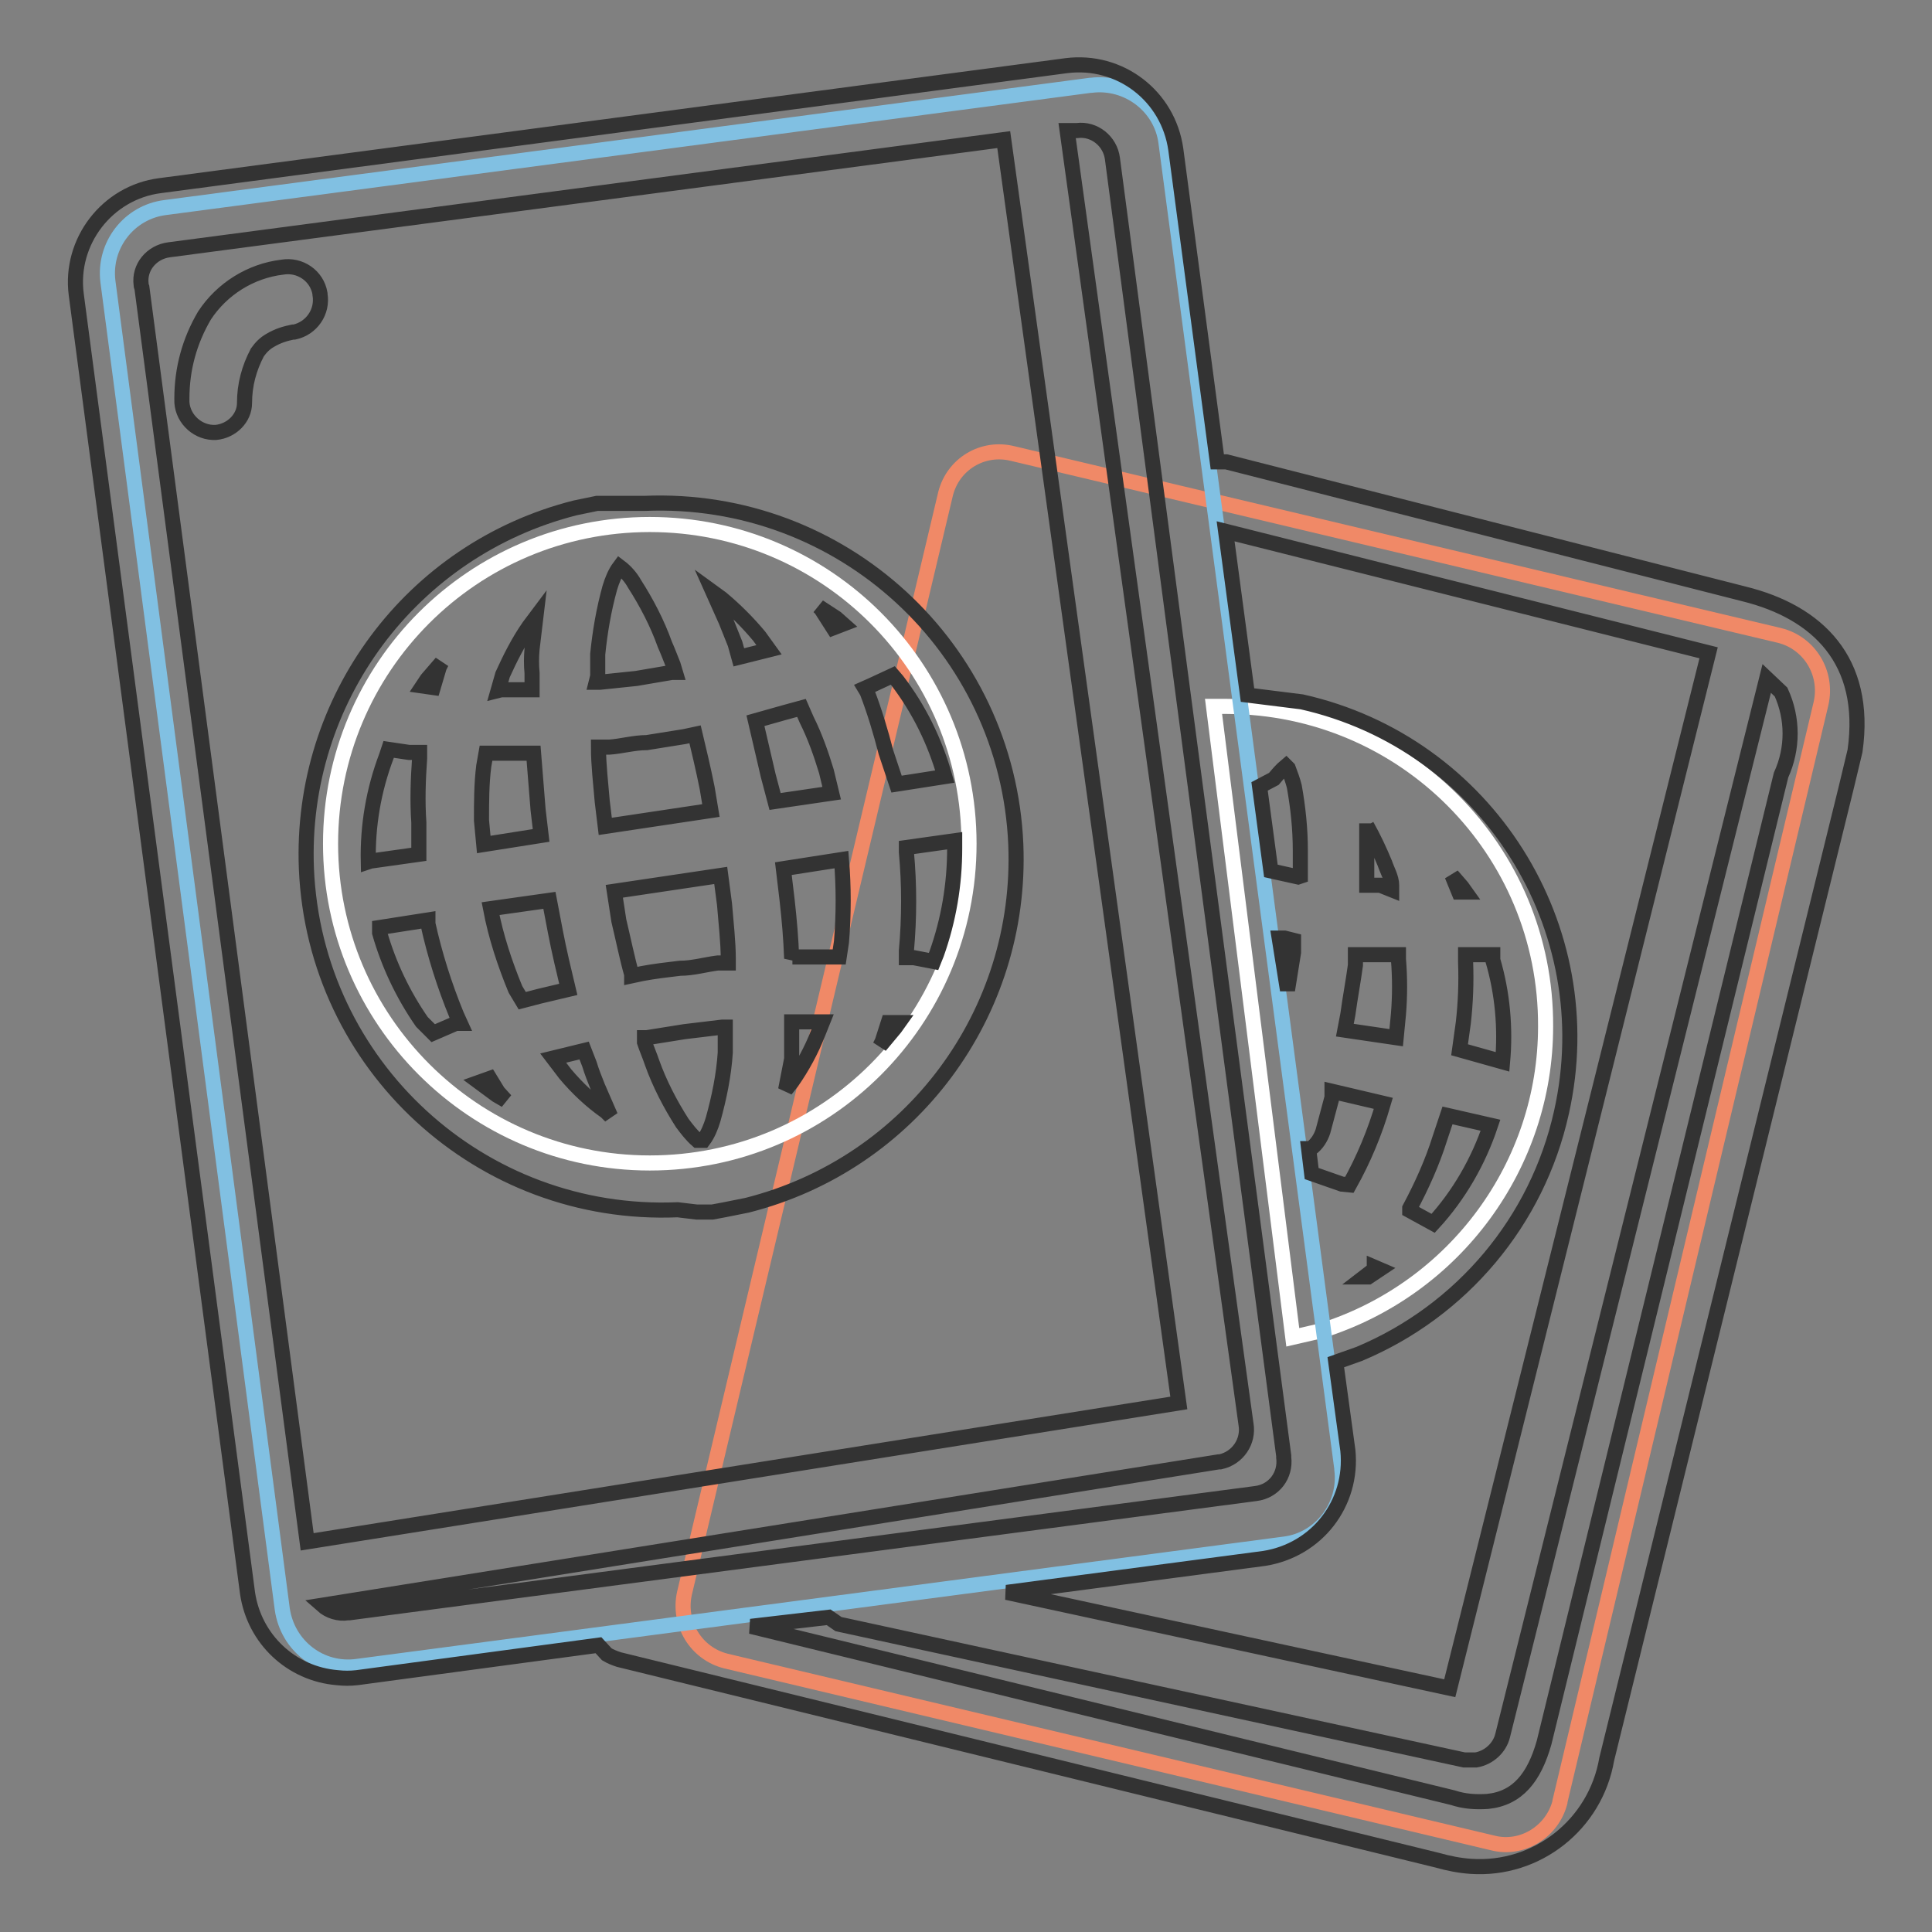
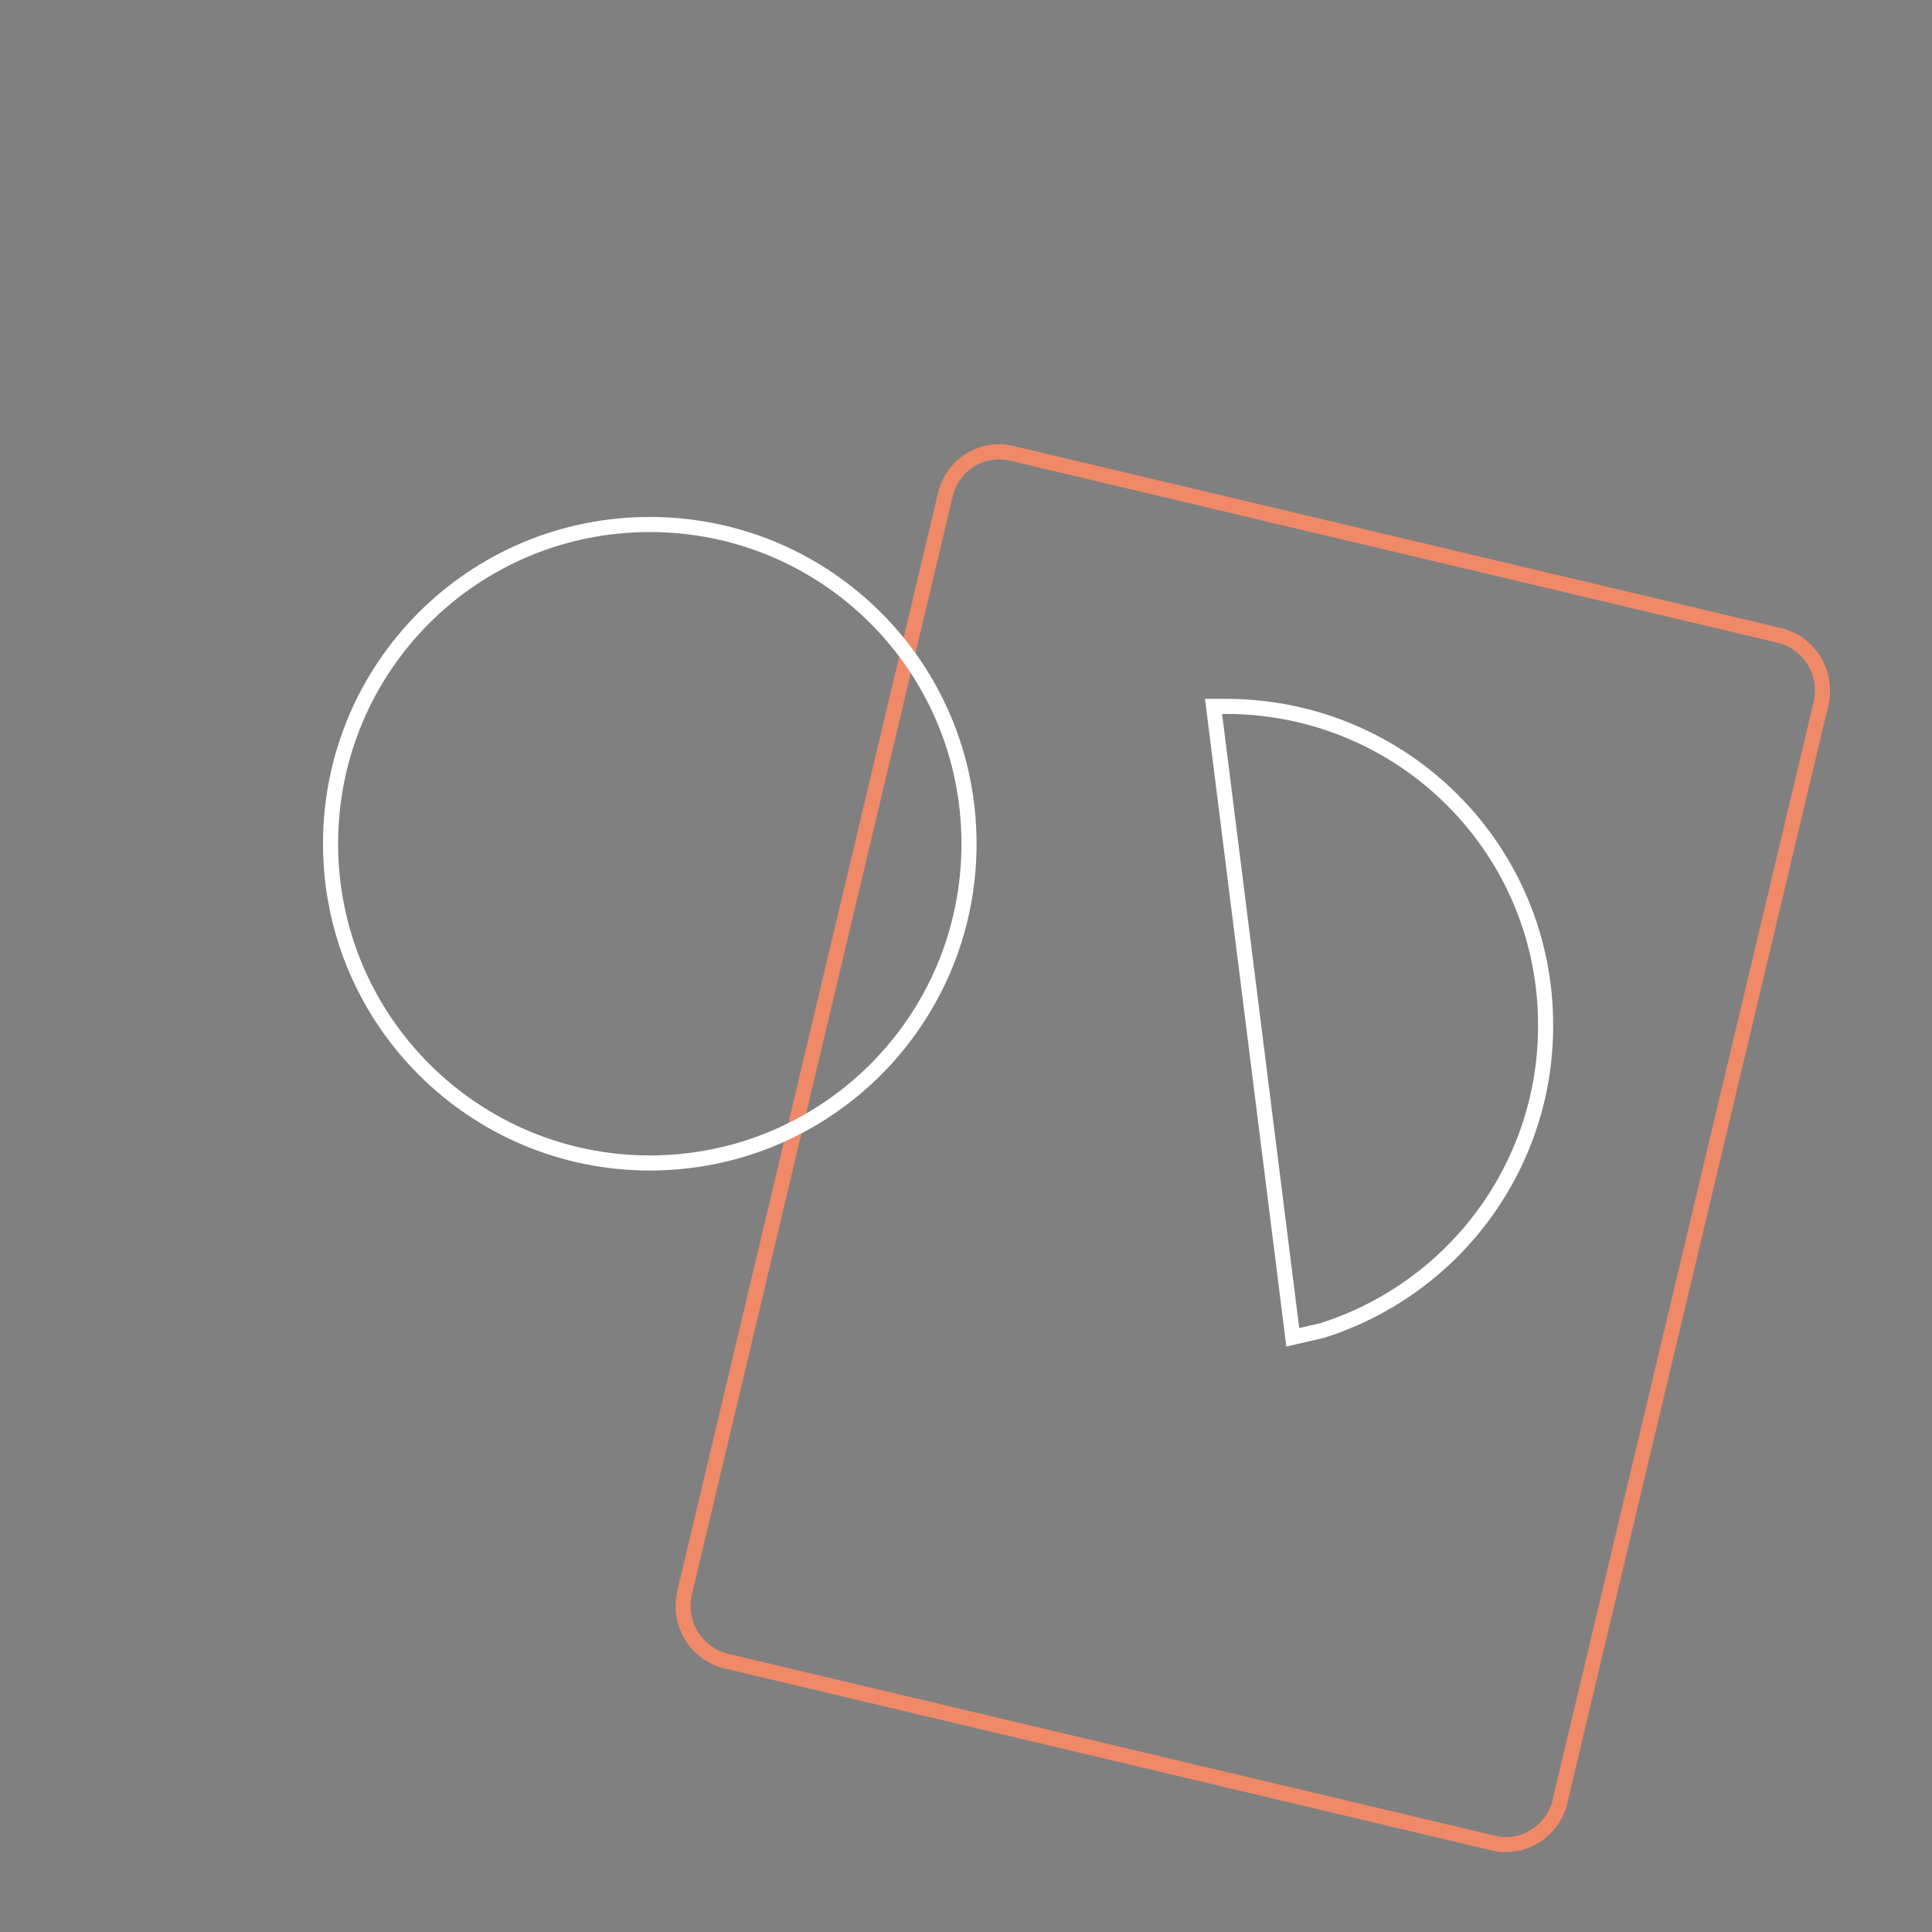
<svg xmlns="http://www.w3.org/2000/svg" version="1.1" x="0px" y="0px" viewBox="0 0 256 256" enable-background="new 0 0 256 256" xml:space="preserve">
  <rect x="0" y="0" width="256" height="256" fill="#808080" stroke="none" />
  <g>
    <path stroke-width="2" fill-opacity="0" stroke="#f08967" d="M125.3,65.4L90.7,211.1c-0.9,4,1.5,8,5.5,9l101.6,24.1c3.9,1,7.9-1.5,8.9-5.4c0,0,0-0.1,0-0.1l34.6-145.5 c0.9-4-1.5-8-5.5-9L134.2,60.1C130.2,59.1,126.3,61.5,125.3,65.4z" />
    <path stroke-width="2" fill-opacity="0" stroke="#ffffff" d="M171.3,177.2l-10.5-83.6h1.8c23.4,0.1,42.3,19,42.2,42.4c0,18.4-12,34.7-29.6,40.3L171.3,177.2z" />
-     <path stroke-width="2" fill-opacity="0" stroke="#81c0e2" d="M14.3,37.3l23.1,175.9c0.7,4.9,5.1,8.3,10,7.6l122.8-16.2c4.8-0.6,8.2-5.1,7.6-9.9c0,0,0-0.1,0-0.1 L154.5,18.9c-0.6-4.8-5.1-8.2-9.9-7.6c0,0-0.1,0-0.1,0L21.9,27.5C17.1,28.1,13.7,32.5,14.3,37.3z" />
    <path stroke-width="2" fill-opacity="0" stroke="#ffffff" d="M43.8,111.8c0-23.4,18.9-42.3,42.3-42.3c23.4,0,42.3,18.9,42.3,42.3c0,23.4-18.9,42.3-42.3,42.3 C62.8,154.1,43.8,135.2,43.8,111.8L43.8,111.8z" />
-     <path stroke-width="2" fill-opacity="0" stroke="#333333" d="M194.9,247.3c-1.5-0.1-3-0.4-4.4-0.8L82,219.9c-0.6-0.2-1.1-0.4-1.6-0.7l-1.1-1.2l-32,4.3 c-0.9,0.1-1.7,0.1-2.6,0c-6.1-0.5-11-5.1-11.9-11.2L10.1,39C9.2,32,14.2,25.5,21.2,24.6L141.3,8.7c7.1-0.9,13.5,4,14.5,11.1 l5.5,41.4h1.2l68.6,17.5c9.7,2.4,16.4,8.8,14.7,20.8l-1.2,5l-31.7,128.6C211.4,241.8,203.6,247.9,194.9,247.3L194.9,247.3z  M197.1,238.7c4-0.4,6.2-3.2,7.5-7.8l31.4-128.2c1.6-3.5,1.6-7.5,0-11l-1.9-1.8l-35,140.1c-0.4,1.6-1.8,2.9-3.5,3.2 c-0.3,0-0.5,0-0.8,0H194l-82.9-18l-1.3-0.9l-10.3,1.2l93,22.7C194,238.7,195.5,238.8,197.1,238.7L197.1,238.7z M192.1,223.7 l34.3-137.2l-64-16.1l2.9,21.7l7.2,0.9c24.5,5.5,39.9,29.9,34.4,54.4c-3.2,14.4-13.2,26.3-26.8,32l-3.1,1.1l1.6,11.7 c0.7,7-4.1,13.2-11.1,14.3l-34.1,4.5L192.1,223.7z M46.3,213.7l120.1-15.8c2.4-0.3,4-2.4,3.7-4.8c0-0.1,0-0.1,0-0.2L147.4,21 c-0.3-2.3-2.4-4-4.7-3.7c-0.1,0-0.2,0-0.3,0h-1l23.7,171.4c0.4,2.3-1.1,4.5-3.4,5c-0.1,0-0.1,0-0.2,0l-118.8,19 c0.9,0.8,2.2,1.2,3.4,1H46.3z M40.7,204.3l115.5-18.4L133,18.5L22.4,33.1c-2.3,0.3-4,2.3-3.7,4.6c0,0.1,0,0.2,0.1,0.4L40.7,204.3z  M180.8,169.2h0.5l1.5-1l-0.7-0.3v0.3L180.8,169.2z M189.9,162.1c3.4-3.7,6-8.2,7.6-13l-5.7-1.3l-1,3c-1,3.2-2.4,6.3-4,9.3v0.3 L189.9,162.1z M89.8,160.3c-26.1,1.1-48.1-19.1-49.2-45.2c-0.9-22.4,13.9-42.3,35.6-47.8l2.9-0.6h6.3c26.1-1.1,48.1,19.1,49.2,45.2 c0.9,22.4-13.9,42.3-35.6,47.8l-3,0.6l-1.6,0.3h-2.1L89.8,160.3z M178.8,157c1.9-3.4,3.4-7,4.5-10.8l-6.8-1.6v0.8 c-0.4,1.5-0.8,3-1.2,4.5c-0.3,0.9-0.8,1.7-1.6,2.3h-0.3l0.4,3.3l4,1.4L178.8,157z M93.2,151.1c0.6-0.8,1-1.8,1.3-2.8 c0.8-2.9,1.4-5.8,1.6-8.8v-3.4h-0.4l-5,0.6l-5,0.8h-0.3v0.6c0.3,0.9,0.7,1.8,1,2.7c1,2.8,2.4,5.5,4,8c0.6,0.8,1.2,1.6,2,2.3 L93.2,151.1z M80.9,147.9l-1.7-3.9c-0.4-1-0.8-2-1.1-3l-0.7-1.8l-4.1,1l1.6,2.1c1.6,1.9,3.4,3.6,5.4,5L80.9,147.9z M67,145.8 l-1-1.1l-1.1-1.8l-1.4,0.5l2.3,1.7L67,145.8z M104.1,144.4l0.8-1c1.4-2,2.6-4.2,3.5-6.5l0.6-1.5h-4.1v4.9L104.1,144.4z  M199.1,140.7c0.4-4.5,0-9.1-1.3-13.5v-0.7h-3.6v1c0.1,2.7,0,5.3-0.3,8l-0.5,3.6L199.1,140.7z M116.6,138.6l2-2.4l0.5-0.7h-1.4 l-0.8,2.5L116.6,138.6z M185,137.5l0.3-3.1c0.2-2.4,0.2-4.9,0-7.3v-0.6h-5.7v1.4c-0.3,2.2-0.7,4.3-1,6.5l-0.4,2.1L185,137.5z  M57.4,136.9l3-1.3H61l-0.5-1.1c-1.6-3.9-2.9-8-3.8-12.1v-0.5l-6.4,1v0.7c1.2,4.2,3.1,8.2,5.6,11.8L57.4,136.9z M69.2,132.6 l2.3-0.6l3.8-0.9c-0.6-2.5-1.2-5-1.7-7.6l-0.8-4.2l-7.8,1.1c0.7,3.7,1.9,7.3,3.3,10.7L69.2,132.6z M170.6,131.2l0.8-5v-1.6 l-1.2-0.3h-0.7L170.6,131.2z M83.7,129.3l1.4-0.3c1.6-0.3,3.3-0.5,5-0.7c1.7,0,3.4-0.5,5-0.7h1.4v-0.5c0-2.3-0.3-4.8-0.5-7.3 l-0.5-3.8l-14.1,2.1L82,122c0.6,2.5,1.1,5,1.7,7.1V129.3z M123.7,127.4l0.4-1c1.6-4.5,2.4-9.2,2.4-14v-1l-6.4,0.9v0.6 c0.4,4.3,0.4,8.7,0,13.1v0.9h1L123.7,127.4z M105,126.8h6.2l0.3-2c0.3-3.6,0.3-7.3,0-10.9l-7.7,1.2l0.5,4.2c0.3,2.7,0.5,5,0.6,7.7 L105,126.8z M193.3,118.2h0.9l-0.5-0.7l-1.3-1.5L193.3,118.2z M184.4,117.9v-0.6c0-1-0.6-2-0.9-2.9c-0.7-1.7-1.5-3.4-2.4-5v-0.3 v8.2h1.8L184.4,117.9z M172.3,116.1v-0.6v-2.8c0-2.9-0.3-5.7-0.8-8.5c-0.2-0.8-0.5-1.6-0.8-2.4l-0.3-0.3c-0.6,0.5-1.1,1.1-1.6,1.7 l-1.9,1l1.5,11.2l3.6,0.8L172.3,116.1z M49.1,114.1l6.4-0.9V109c-0.2-2.8-0.1-5.7,0.1-8.5v-0.8h-1.4l-2.7-0.4l-0.3,0.9 c-1.7,4.5-2.5,9.2-2.4,14L49.1,114.1z M64.1,111.9l7.6-1.2l-0.4-3.4l-0.6-7.5h-6.3l-0.3,1.7c-0.3,2.4-0.3,4.8-0.3,7.2L64.1,111.9z  M80.2,109.5l14-2.1l-0.5-3c-0.5-2.5-1.1-5-1.6-7.1l-1.4,0.3l-5,0.8c-1.7,0-3.4,0.5-5,0.6h-1.4c0,2.3,0.3,4.8,0.5,7.2L80.2,109.5z  M102.7,106.2l7.5-1.1l-0.7-2.9c-0.7-2.3-1.5-4.6-2.6-6.8l-0.7-1.6l-2.2,0.6l-3.9,1.1l1.7,7.3L102.7,106.2z M118.8,103.9l6.4-1 c-1.3-4.6-3.4-8.9-6.3-12.7l-0.6-0.7l-2.8,1.3l-0.9,0.4l0.3,0.5c1,2.6,1.8,5.3,2.5,8L118.8,103.9z M66.4,91.4h4.1v-2.2 c-0.1-1.1-0.1-2.1,0-3.2l0.5-4.2L70.1,83c-1.4,2-2.5,4.2-3.5,6.4L66,91.5L66.4,91.4z M57.4,91.1l0.8-2.7l0.3-0.6L56.6,90L56,90.9 L57.4,91.1z M79,90.4h0.5l4.8-0.5l4.7-0.8h0.5l-0.3-1c-0.4-1-0.7-1.8-1.1-2.7c-1-2.8-2.4-5.5-4-8c-0.5-0.9-1.2-1.7-2-2.3 c-0.6,0.8-1,1.8-1.3,2.8c-0.8,2.9-1.3,5.8-1.6,8.8v2.9L79,90.4z M97.9,87.1l4-1l-1.3-1.8c-1.5-1.8-3.2-3.5-5-5l-1.1-0.8l1.7,3.8 c0.4,1,0.8,2,1.2,3L97.9,87.1z M110.4,83.2l1.3-0.5l-0.9-0.8l-2.3-1.5l0.3,0.3L110.4,83.2z M28.6,57.3h-0.4 c-2.3-0.1-4.2-2.1-4.1-4.4c0,0,0,0,0-0.1c0-3.9,1-7.6,3-11c2.3-3.5,6.1-5.9,10.3-6.4c2.3-0.4,4.6,1.1,5,3.5c0,0,0,0.1,0,0.1 c0.4,2.3-1.1,4.5-3.4,5c-0.1,0-0.1,0-0.2,0c-1,0.2-2,0.5-3,1.1c-0.7,0.4-1.2,0.9-1.7,1.6c-1.1,2.1-1.7,4.3-1.7,6.7 C32.4,55.4,30.7,57.1,28.6,57.3z" />
  </g>
</svg>